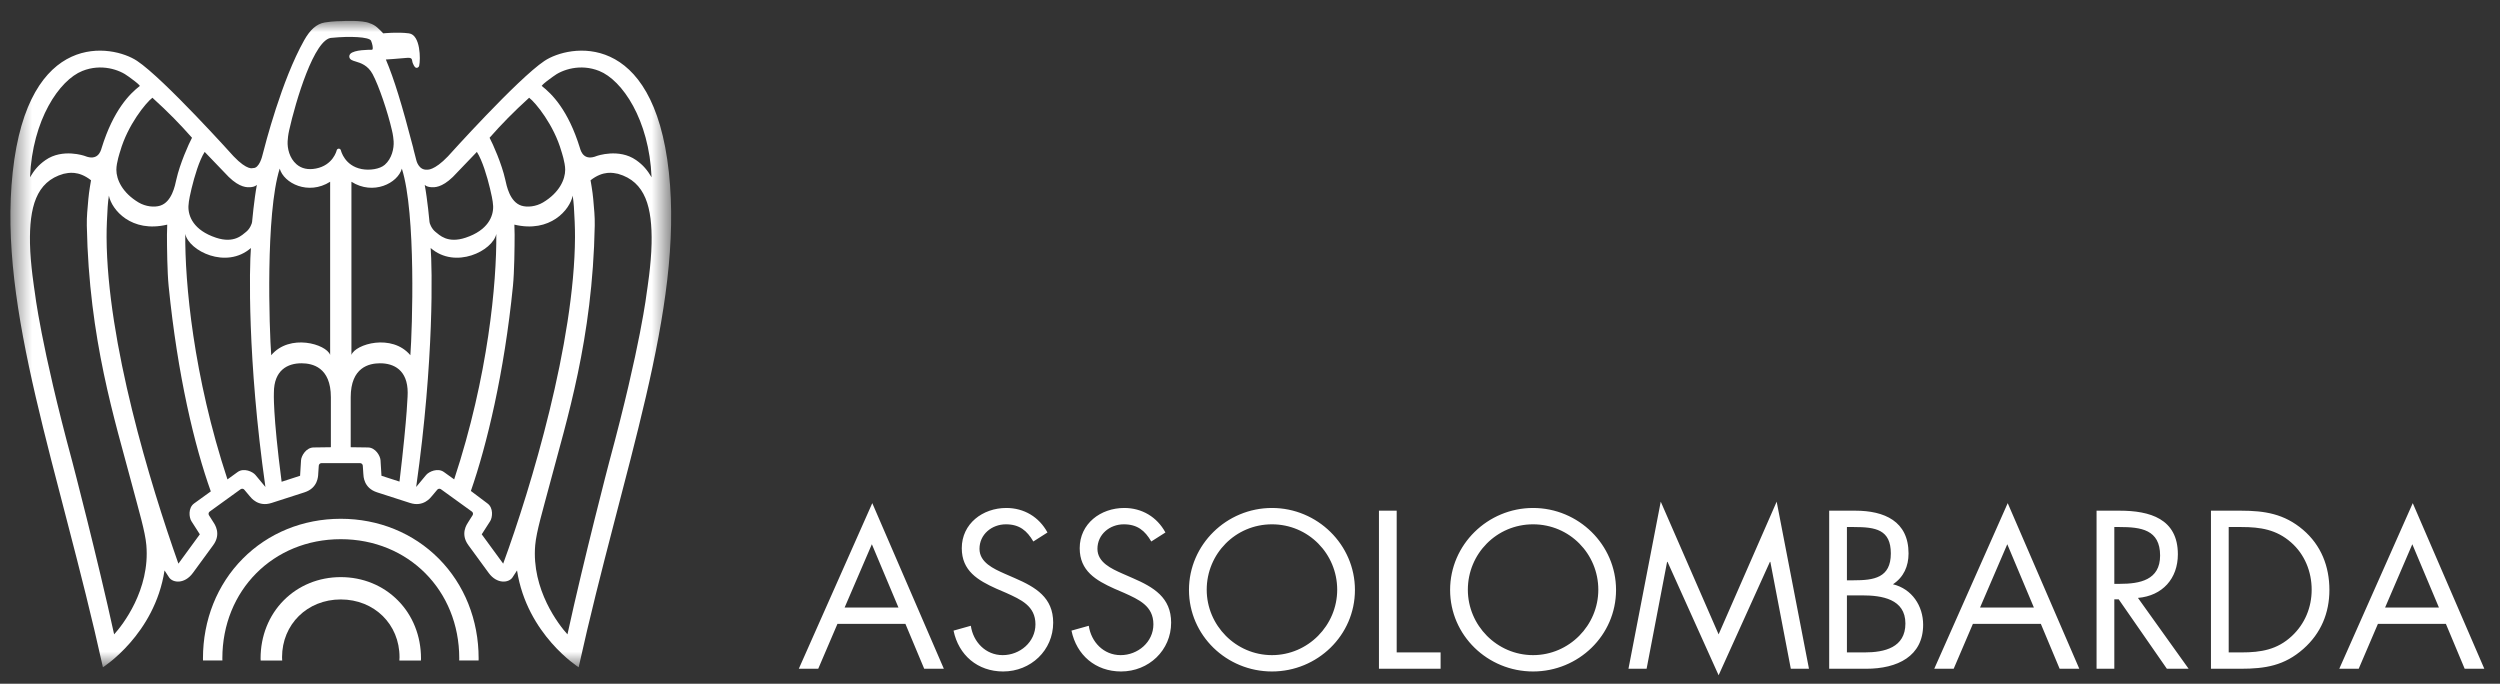
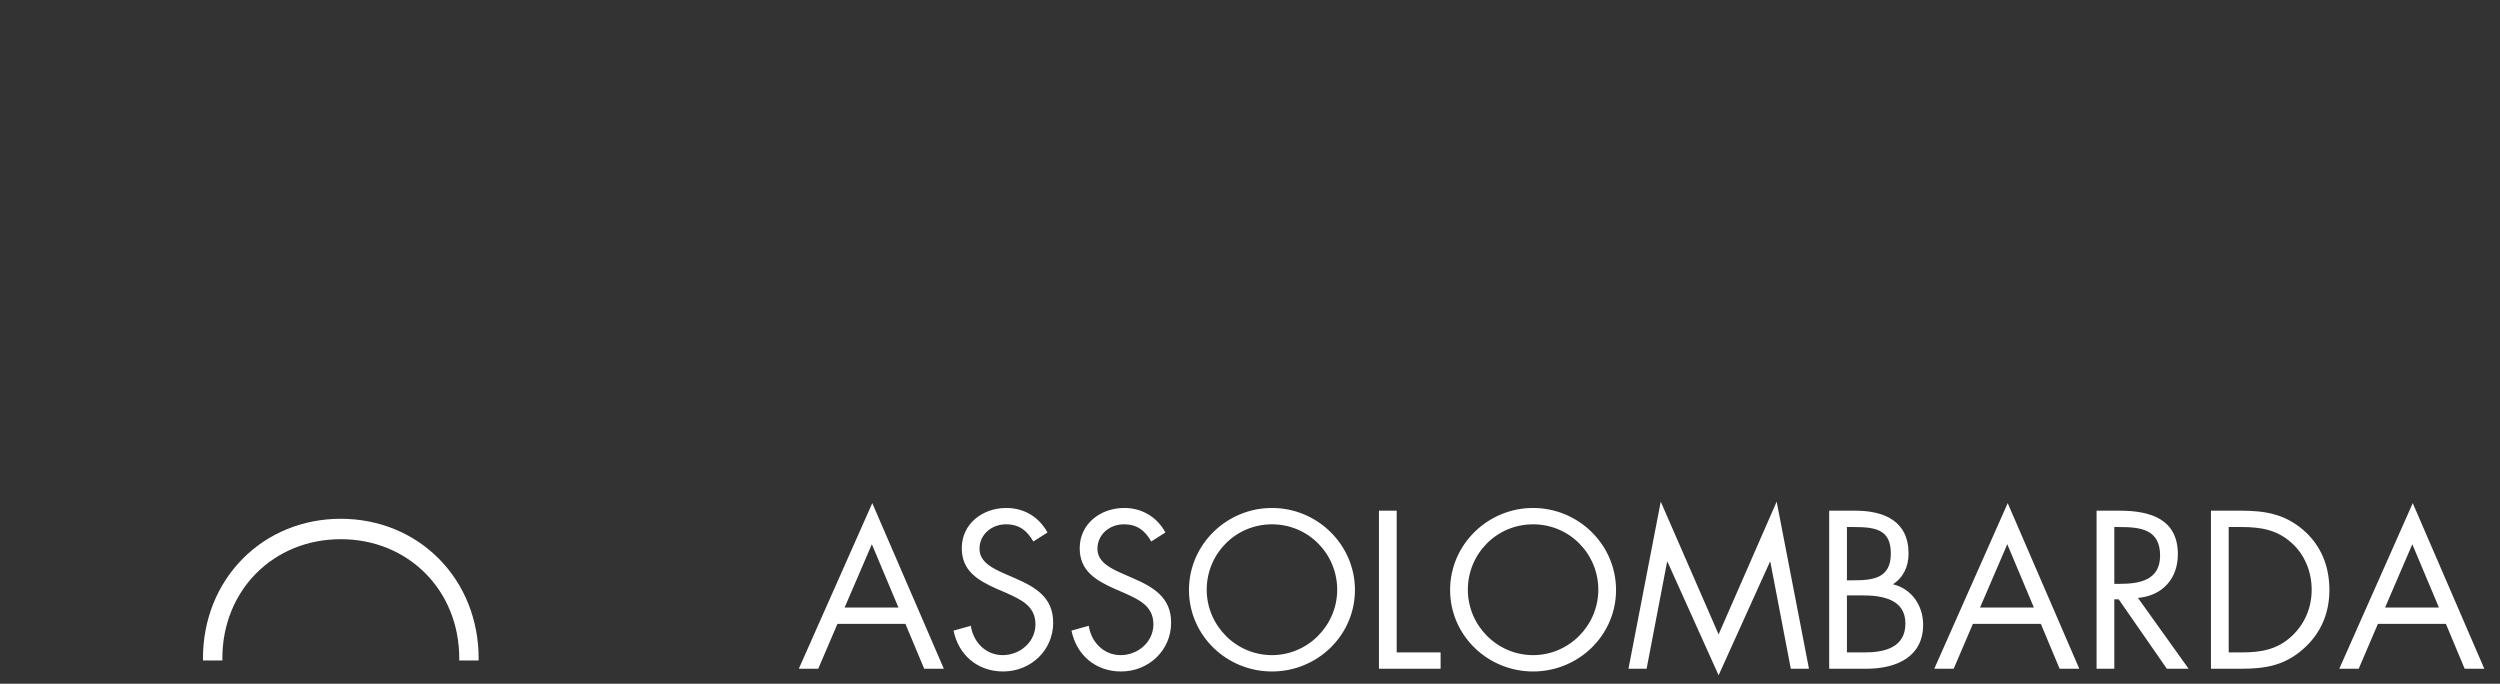
<svg xmlns="http://www.w3.org/2000/svg" width="117" height="32" viewBox="0 0 117 32" fill="none">
  <rect x="0" y="0" width="117" height="32" fill="#333333" stroke="none" />
  <mask id="mask0_4475_430" style="mask-type:alpha" maskUnits="userSpaceOnUse" x="0" y="0" width="32" height="32">
-     <path d="M0.487 0.978H31.411V31.228H0.487V0.978Z" fill="white" />
-   </mask>
+     </mask>
  <g mask="url(#mask0_4475_430)">
    <path fill-rule="evenodd" clip-rule="evenodd" d="M30.275 13.64C30.273 13.657 29.99 16.159 28.516 21.601C28.504 21.639 27.329 26.148 26.557 29.688C26.169 29.265 24.866 27.602 25.048 25.511C25.104 24.875 25.395 23.916 25.729 22.653C26.521 19.656 27.733 15.893 27.834 10.558C27.843 10.118 27.802 9.777 27.763 9.312C27.736 8.981 27.638 8.437 27.638 8.437C28.235 7.967 28.708 8.091 28.922 8.134C30.221 8.501 30.525 9.723 30.495 11.39C30.477 12.398 30.277 13.617 30.275 13.64ZM23.549 26.379L22.545 25.006L22.941 24.389C23.047 24.221 23.104 23.771 22.812 23.56L22.037 22.977C22.78 20.845 23.6 17.45 24.006 13.385C24.072 12.726 24.084 11.554 24.084 10.985C24.084 10.805 24.078 10.667 24.073 10.513C25.753 10.913 26.672 9.815 26.802 9.156C26.855 9.508 26.869 9.79 26.895 10.377C26.905 10.614 26.911 10.855 26.91 11.1C26.887 16.015 24.866 22.785 23.549 26.379ZM20.777 22.092C20.486 21.881 20.072 22.074 19.945 22.226C19.945 22.226 19.596 22.646 19.477 22.79C20.329 16.776 20.224 12.482 20.155 11.607C21.315 12.618 23.064 11.735 23.227 10.948C23.248 13.204 22.855 17.587 21.255 22.435L20.777 22.092ZM20.184 8.761C20.324 8.768 20.665 8.793 21.194 8.281C21.194 8.281 22.215 7.22 22.318 7.109C22.576 7.513 22.796 8.255 22.932 8.822C22.978 9.013 23.07 9.396 23.079 9.645C23.096 10.123 22.837 10.776 21.791 11.124C20.938 11.409 20.56 10.992 20.379 10.851C20.19 10.701 20.101 10.439 20.101 10.389C20.101 10.383 20.004 9.327 19.877 8.654C19.965 8.734 20.087 8.754 20.184 8.761ZM24.764 4.574C25.07 4.806 25.923 5.851 26.273 7.08C26.28 7.103 26.451 7.606 26.451 7.944C26.451 8.398 26.18 9.017 25.413 9.475C25.077 9.673 24.672 9.711 24.402 9.625C23.854 9.451 23.708 8.687 23.645 8.401C23.484 7.672 23.064 6.728 22.912 6.447C23.486 5.799 24.01 5.26 24.764 4.574ZM25.878 3.586C26.309 3.252 27.163 2.968 28.043 3.32C29.12 3.75 30.381 5.6 30.494 8.297C30.297 7.967 30.11 7.731 29.769 7.492C28.966 6.93 27.932 7.298 27.932 7.298C27.336 7.543 27.19 7.102 27.141 6.928C26.592 5.147 25.826 4.388 25.35 4.02C25.46 3.876 25.72 3.707 25.878 3.586ZM19.205 16.624C18.341 15.597 16.63 16.1 16.447 16.61V8.506C17.471 9.155 18.617 8.573 18.807 7.891C19.477 10.002 19.295 15.41 19.205 16.624ZM18.696 22.538L17.853 22.266C17.853 22.266 17.808 21.536 17.808 21.535C17.795 21.338 17.575 20.941 17.214 20.941L16.413 20.93V18.593C16.413 17.175 17.29 17.006 17.775 17.002C18.436 16.997 19.08 17.321 19.08 18.38C19.08 18.38 19.081 19.308 18.696 22.538ZM15.953 7.035C15.942 6.989 15.902 6.957 15.856 6.957C15.809 6.957 15.768 6.989 15.757 7.035C15.751 7.064 15.582 7.732 14.786 7.887C14.418 7.958 14.111 7.891 13.877 7.688C13.542 7.398 13.444 6.94 13.461 6.613C13.467 6.499 13.484 6.315 13.534 6.092C13.825 4.789 14.709 1.769 15.535 1.769H15.544C16.358 1.687 17.283 1.723 17.365 1.906C17.428 2.055 17.47 2.257 17.43 2.316C17.428 2.321 17.419 2.33 17.386 2.33C17.303 2.329 16.566 2.323 16.392 2.524C16.355 2.567 16.34 2.619 16.349 2.67C16.369 2.795 16.499 2.835 16.647 2.879C16.873 2.947 17.213 3.05 17.438 3.468C17.733 4.016 18.148 5.25 18.341 6.092C18.341 6.092 18.404 6.328 18.422 6.613C18.443 6.94 18.341 7.423 18.006 7.713C17.771 7.918 17.291 7.984 16.924 7.912C16.129 7.758 15.961 7.064 15.953 7.035ZM15.485 20.93L14.684 20.941C14.323 20.941 14.102 21.338 14.089 21.535C14.089 21.536 14.056 22.079 14.044 22.266L13.18 22.546C12.76 19.333 12.818 18.38 12.818 18.38C12.818 17.321 13.461 16.997 14.122 17.002C14.607 17.006 15.485 17.175 15.485 18.593V20.93ZM12.693 16.624C12.603 15.41 12.421 10.002 13.091 7.891C13.281 8.573 14.426 9.155 15.451 8.506V16.61C15.268 16.1 13.558 15.597 12.693 16.624ZM11.953 22.226C11.826 22.074 11.412 21.881 11.12 22.092L10.645 22.436C9.043 17.584 8.65 13.206 8.671 10.948C8.834 11.735 10.583 12.618 11.743 11.607C11.673 12.482 11.568 16.776 12.421 22.79C12.301 22.646 11.953 22.226 11.953 22.226ZM9.086 23.56C8.794 23.771 8.85 24.221 8.957 24.389L9.352 25.006L8.349 26.379C7.017 22.615 5.011 16.015 4.988 11.1C4.987 10.855 4.993 10.614 5.003 10.377C5.03 9.79 5.042 9.508 5.096 9.156C5.226 9.815 6.145 10.913 7.826 10.513C7.818 10.667 7.814 10.805 7.814 10.985C7.814 11.554 7.827 12.726 7.892 13.385C8.31 17.571 9.107 20.882 9.866 22.997L9.086 23.56ZM5.341 29.688C4.569 26.148 3.394 21.639 3.382 21.601C1.908 16.159 1.626 13.657 1.623 13.64C1.621 13.617 1.421 12.398 1.403 11.39C1.374 9.723 1.677 8.501 2.977 8.134C3.19 8.091 3.663 7.967 4.26 8.437C4.26 8.437 4.162 8.981 4.135 9.312C4.096 9.777 4.055 10.118 4.063 10.558C4.165 15.893 5.377 19.656 6.169 22.653C6.503 23.916 6.794 24.875 6.849 25.511C7.03 27.602 5.729 29.265 5.341 29.688ZM3.855 3.32C4.735 2.968 5.589 3.252 6.02 3.586C6.177 3.707 6.437 3.876 6.547 4.02C6.072 4.388 5.306 5.147 4.756 6.928C4.708 7.102 4.562 7.543 3.966 7.298C3.966 7.298 2.932 6.93 2.129 7.492C1.788 7.731 1.601 7.967 1.404 8.297C1.517 5.6 2.778 3.75 3.855 3.32ZM7.133 4.574C7.888 5.26 8.412 5.799 8.986 6.447C8.834 6.728 8.414 7.672 8.253 8.401C8.19 8.687 8.044 9.451 7.496 9.625C7.225 9.711 6.82 9.673 6.485 9.475C5.719 9.017 5.446 8.398 5.446 7.944C5.446 7.606 5.618 7.103 5.625 7.08C5.975 5.851 6.828 4.806 7.133 4.574ZM10.705 8.281C11.233 8.793 11.574 8.768 11.714 8.761C11.81 8.754 11.933 8.734 12.021 8.654C11.894 9.327 11.797 10.383 11.797 10.389C11.797 10.439 11.708 10.701 11.518 10.851C11.338 10.992 10.96 11.409 10.107 11.124C9.06 10.776 8.802 10.123 8.819 9.645C8.828 9.396 8.92 9.013 8.965 8.822C9.102 8.255 9.322 7.513 9.579 7.109C9.682 7.22 10.705 8.281 10.705 8.281ZM25.481 2.85C24.225 3.687 20.965 7.316 20.965 7.316C20.313 7.999 19.991 7.94 19.991 7.94C19.588 7.975 19.484 7.499 19.484 7.499C19.436 7.31 19.389 7.129 19.343 6.953V6.937C18.811 4.893 18.444 3.694 18.058 2.785C18.058 2.785 18.661 2.747 18.987 2.713C19.313 2.678 19.266 2.77 19.305 2.917C19.305 2.917 19.388 3.175 19.49 3.175C19.603 3.175 19.618 3.073 19.618 3.073C19.685 2.794 19.686 1.633 19.14 1.561C18.595 1.489 17.936 1.561 17.936 1.561C17.727 1.352 17.585 1.177 17.301 1.087C16.954 0.93 15.996 0.988 15.996 0.988C15.996 0.988 15.614 0.983 15.199 1.051C14.814 1.115 14.508 1.398 14.236 1.882C13.177 3.766 12.415 6.75 12.278 7.281C12.278 7.281 12.14 7.895 11.835 7.865C11.835 7.865 11.585 7.999 10.933 7.316C10.933 7.316 7.673 3.687 6.416 2.85C5.268 2.085 1.319 1.363 0.595 8.058C-0.105 14.515 2.753 21.898 4.817 31.228C4.817 31.228 7.238 29.7 7.7 26.696L7.915 27.026C8.091 27.282 8.638 27.345 9.025 26.816L9.98 25.511C10.368 24.981 10.045 24.529 9.984 24.436L9.779 24.112C9.745 24.057 9.759 23.981 9.812 23.943L11.261 22.896C11.314 22.858 11.392 22.867 11.433 22.918L11.679 23.211C11.749 23.296 12.082 23.741 12.71 23.538L14.254 23.04C14.881 22.838 14.888 22.284 14.893 22.174L14.919 21.793C14.923 21.727 14.98 21.675 15.044 21.674H16.853C16.918 21.675 16.975 21.727 16.979 21.793L17.004 22.174C17.011 22.284 17.017 22.838 17.644 23.04L19.188 23.538C19.815 23.741 20.148 23.296 20.218 23.211L20.464 22.918C20.506 22.867 20.583 22.858 20.636 22.896L22.086 23.943C22.139 23.981 22.153 24.057 22.118 24.112L21.913 24.436C21.853 24.529 21.53 24.981 21.918 25.511L22.872 26.816C23.26 27.345 23.807 27.282 23.983 27.026L24.197 26.696C24.66 29.7 27.081 31.228 27.081 31.228C29.144 21.898 32.003 14.515 31.303 8.058C30.578 1.363 26.63 2.085 25.481 2.85Z" fill="white" />
  </g>
-   <path fill-rule="evenodd" clip-rule="evenodd" d="M15.948 27.009C14.921 27.009 13.973 27.396 13.277 28.098C12.579 28.802 12.195 29.767 12.195 30.813C12.195 30.846 12.198 30.878 12.2 30.913H13.207C13.204 30.861 13.2 30.81 13.2 30.757C13.2 29.218 14.382 28.054 15.948 28.054C17.517 28.054 18.698 29.218 18.698 30.757C18.698 30.81 18.693 30.861 18.69 30.913H19.699C19.7 30.878 19.703 30.846 19.703 30.813C19.703 29.767 19.319 28.802 18.62 28.098C17.925 27.396 16.977 27.009 15.948 27.009Z" fill="white" />
  <path fill-rule="evenodd" clip-rule="evenodd" d="M15.948 24.279C14.183 24.279 12.553 24.943 11.359 26.148C10.159 27.359 9.499 29.015 9.499 30.81C9.499 30.844 9.501 30.877 9.501 30.91H10.409C10.408 30.877 10.406 30.844 10.406 30.81C10.406 27.63 12.789 25.234 15.948 25.234C19.11 25.234 21.493 27.63 21.493 30.81C21.493 30.844 21.491 30.877 21.49 30.91H22.398C22.398 30.877 22.4 30.844 22.4 30.81C22.4 29.015 21.739 27.359 20.539 26.148C19.345 24.943 17.714 24.279 15.948 24.279Z" fill="white" />
  <path fill-rule="evenodd" clip-rule="evenodd" d="M42.048 28.433H39.528L40.803 25.47L42.048 28.433ZM42.374 29.198L43.253 31.298H44.172L40.823 23.547L37.384 31.298H38.293L39.192 29.198H42.374ZM49.022 24.92C48.627 24.194 47.926 23.773 47.095 23.773C45.989 23.773 45.011 24.508 45.011 25.656C45.011 26.716 45.762 27.158 46.631 27.55L47.086 27.746C47.777 28.06 48.459 28.355 48.459 29.218C48.459 30.052 47.728 30.66 46.927 30.66C46.127 30.66 45.544 30.042 45.435 29.286L44.626 29.513C44.862 30.66 45.752 31.425 46.947 31.425C48.242 31.425 49.289 30.435 49.289 29.14C49.289 27.962 48.469 27.481 47.5 27.059L47.006 26.843C46.503 26.618 45.84 26.323 45.84 25.686C45.84 25.009 46.414 24.538 47.076 24.538C47.708 24.538 48.064 24.832 48.36 25.342L49.022 24.92ZM54.542 24.92C54.147 24.194 53.445 23.773 52.615 23.773C51.508 23.773 50.53 24.508 50.53 25.656C50.53 26.716 51.281 27.158 52.151 27.55L52.605 27.746C53.297 28.06 53.979 28.355 53.979 29.218C53.979 30.052 53.248 30.66 52.447 30.66C51.647 30.66 51.064 30.042 50.955 29.286L50.145 29.513C50.382 30.66 51.272 31.425 52.466 31.425C53.761 31.425 54.809 30.435 54.809 29.14C54.809 27.962 53.988 27.481 53.02 27.059L52.526 26.843C52.022 26.618 51.36 26.323 51.36 25.686C51.36 25.009 51.934 24.538 52.595 24.538C53.227 24.538 53.583 24.832 53.88 25.342L54.542 24.92ZM59.528 24.538C61.237 24.538 62.581 25.921 62.581 27.599C62.581 29.267 61.217 30.66 59.528 30.66C57.838 30.66 56.474 29.267 56.474 27.599C56.474 25.921 57.818 24.538 59.528 24.538ZM59.528 23.773C57.403 23.773 55.644 25.489 55.644 27.609C55.644 29.738 57.403 31.425 59.528 31.425C61.652 31.425 63.411 29.738 63.411 27.609C63.411 25.489 61.652 23.773 59.528 23.773ZM65.365 23.9H64.535V31.298H67.42V30.533H65.365V23.9ZM71.748 24.538C73.458 24.538 74.801 25.921 74.801 27.599C74.801 29.267 73.438 30.66 71.748 30.66C70.058 30.66 68.695 29.267 68.695 27.599C68.695 25.921 70.038 24.538 71.748 24.538ZM71.748 23.773C69.624 23.773 67.865 25.489 67.865 27.609C67.865 29.738 69.624 31.425 71.748 31.425C73.872 31.425 75.631 29.738 75.631 27.609C75.631 25.489 73.872 23.773 71.748 23.773ZM76.212 31.298H77.061L78.02 26.294H78.04L80.431 31.602L82.832 26.294H82.852L83.81 31.298H84.66L83.148 23.478L80.431 29.688L77.723 23.478L76.212 31.298ZM86.436 24.665H86.762C87.779 24.665 88.491 24.783 88.491 25.902C88.491 27.05 87.69 27.158 86.752 27.158H86.436V24.665ZM85.606 31.298H87.334C88.807 31.298 90.003 30.709 90.003 29.237C90.003 28.355 89.479 27.559 88.59 27.344C89.094 27.01 89.32 26.5 89.32 25.902C89.32 24.39 88.184 23.9 86.831 23.9H85.606V31.298ZM86.436 27.864H87.157C88.066 27.864 89.173 28.03 89.173 29.179C89.173 30.307 88.195 30.533 87.266 30.533H86.436V27.864ZM95.186 28.433H92.666L93.941 25.47L95.186 28.433ZM95.512 29.198L96.391 31.298H97.311L93.961 23.547L90.523 31.298H91.432L92.331 29.198H95.512ZM98.95 28.05H99.156L101.41 31.298H102.428L100.056 27.982C101.203 27.883 101.924 27.079 101.924 25.941C101.924 24.273 100.609 23.9 99.196 23.9H98.119V31.298H98.95V28.05ZM98.95 24.665H99.196C100.194 24.665 101.093 24.783 101.093 26C101.093 27.148 100.145 27.324 99.206 27.324H98.95V24.665ZM104.303 30.533V24.665H104.905C105.785 24.665 106.536 24.783 107.218 25.381C107.86 25.941 108.186 26.755 108.186 27.599C108.186 28.423 107.87 29.198 107.257 29.768C106.575 30.405 105.814 30.533 104.905 30.533H104.303ZM103.473 31.298H104.856C106.022 31.298 106.912 31.151 107.8 30.366C108.621 29.64 109.016 28.688 109.016 27.609C109.016 26.51 108.631 25.519 107.781 24.793C106.902 24.047 105.993 23.9 104.876 23.9H103.473V31.298ZM114.142 28.433H111.622L112.896 25.47L114.142 28.433ZM114.468 29.198L115.347 31.298H116.266L112.917 23.547L109.478 31.298H110.387L111.286 29.198H114.468Z" fill="white" />
</svg>